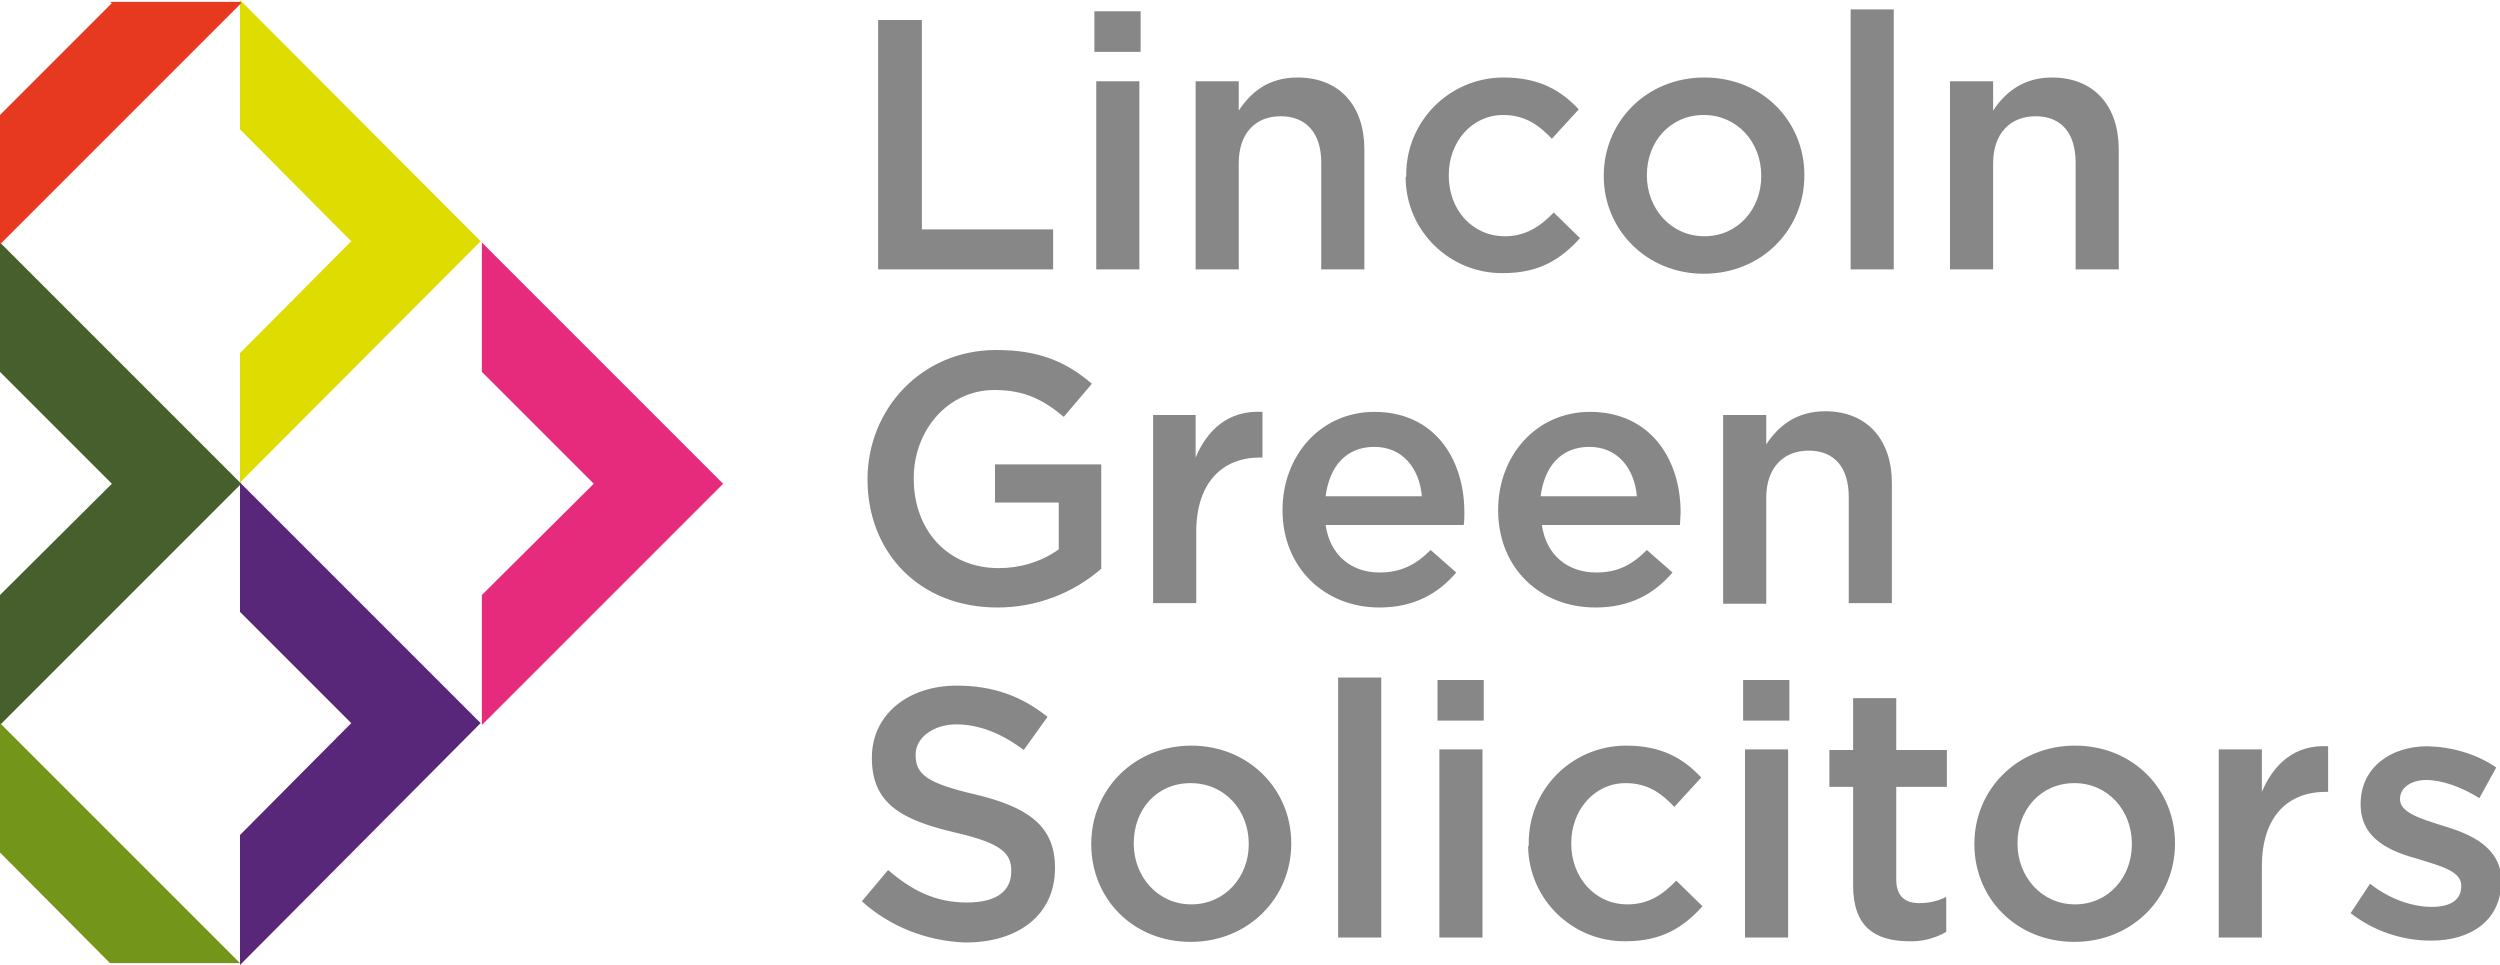
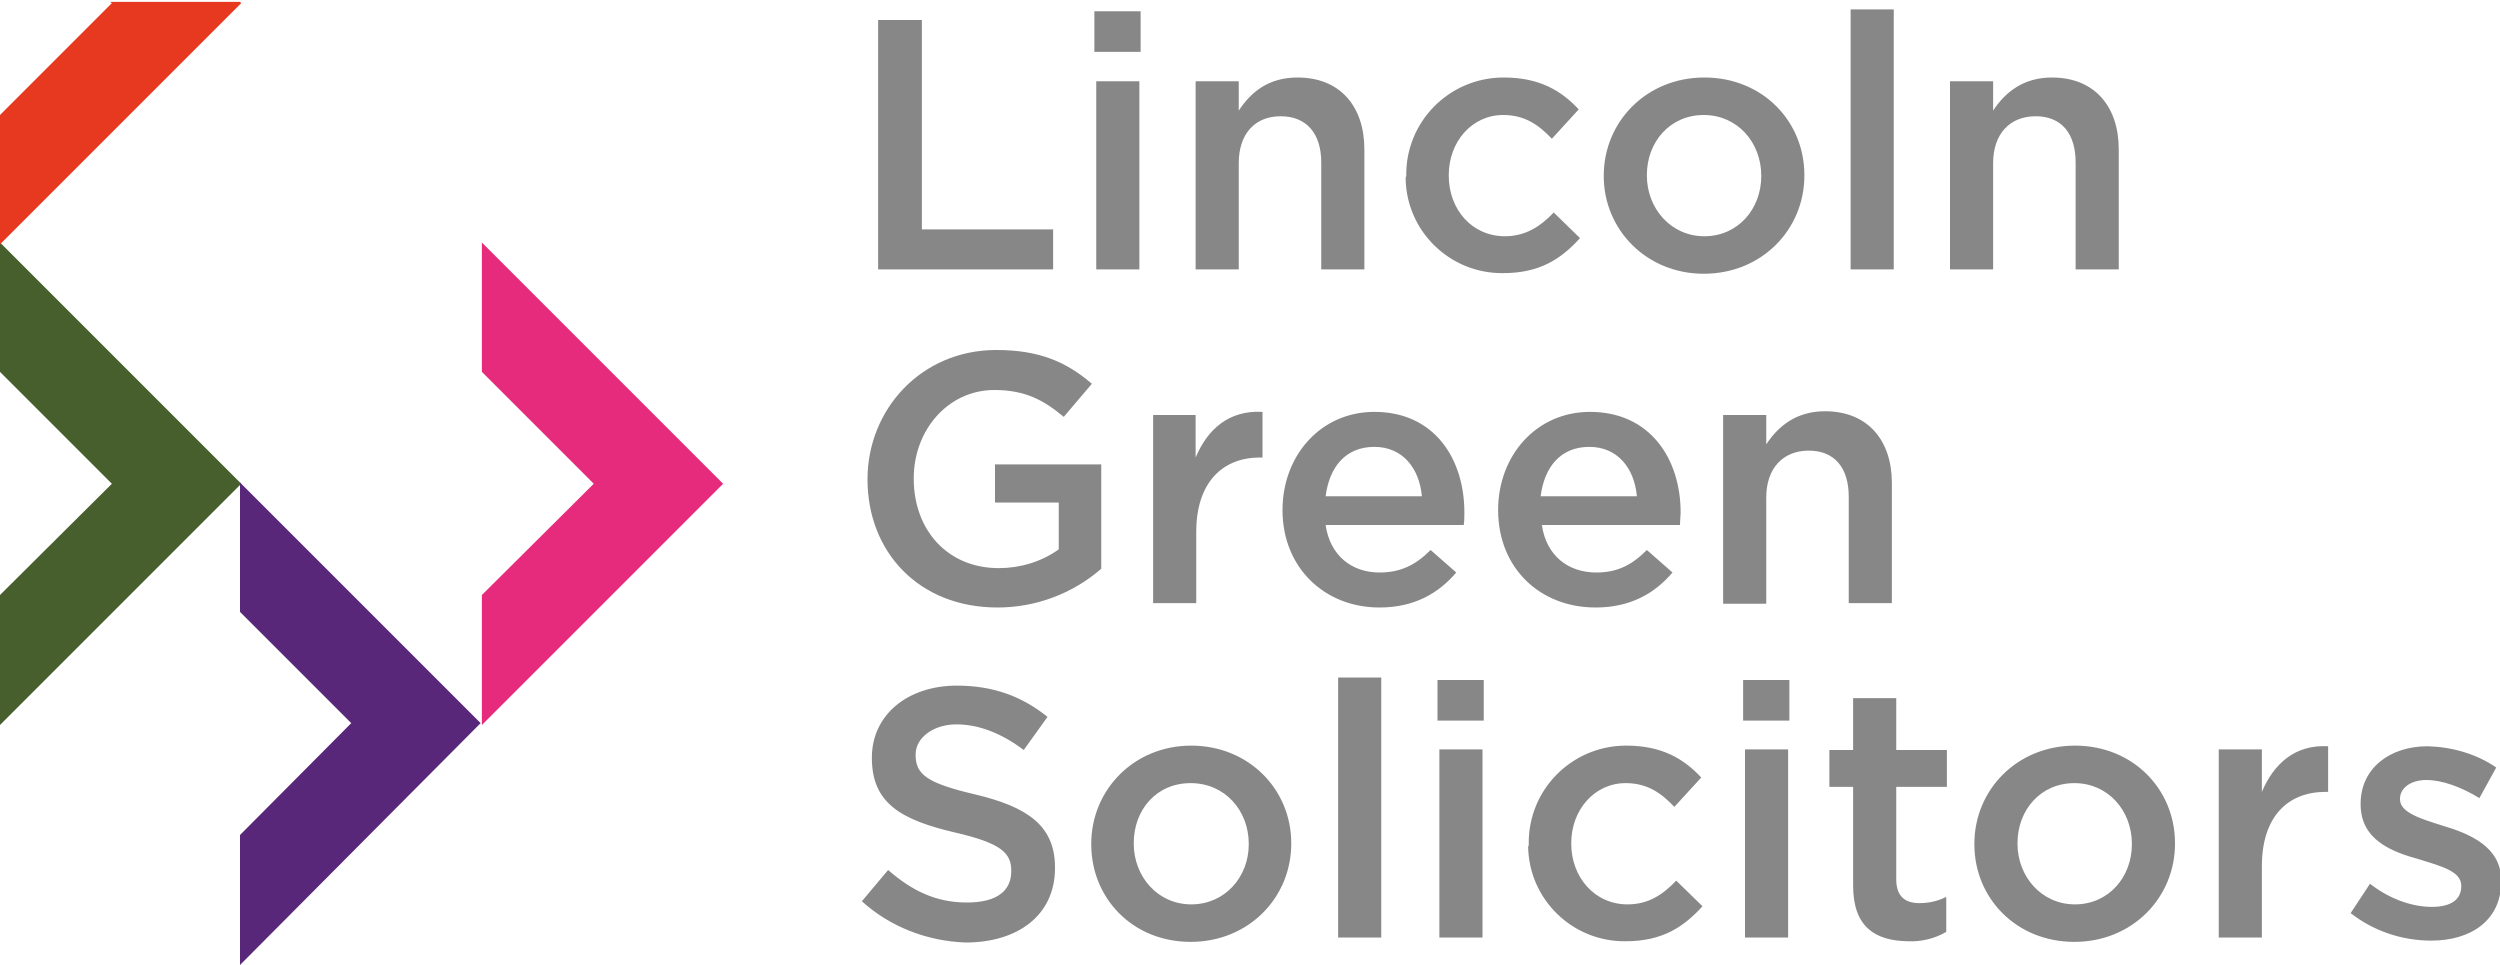
<svg xmlns="http://www.w3.org/2000/svg" viewBox="0 0 400 154.4">
  <path d="M140.5 3.2h7v33.5h21v6.4h-28V3.2zm34.6-1.4h7.4v6.5h-7.4V1.8zm.3 11.2h6.9v30.1h-6.9V13zm15.9 0h6.9v4.7c1.9-2.9 4.7-5.3 9.4-5.3 6.8 0 10.7 4.6 10.7 11.5v19.2h-6.9V26c0-4.7-2.4-7.4-6.5-7.4s-6.7 2.8-6.7 7.5v17h-6.9V13zM225 28.2v-.1c-.1-8.6 6.8-15.6 15.4-15.7h.2c5.7 0 9.2 2.1 12 5.1l-4.3 4.7c-2.1-2.2-4.3-3.8-7.8-3.8-5 0-8.7 4.3-8.7 9.6v.1c0 5.4 3.7 9.7 9 9.7 3.2 0 5.6-1.5 7.8-3.8l4.2 4.1c-3 3.3-6.4 5.6-12.3 5.6-8.5.1-15.5-6.7-15.6-15.2 0 0 0-.2.1-.3zm31.6 0v-.1c0-8.6 6.8-15.7 16.1-15.7s16 7 16 15.6v.1c0 8.6-6.8 15.7-16.1 15.7-9.2 0-16-7.1-16-15.6zm25.2 0v-.1c0-5.3-3.8-9.7-9.2-9.7s-9.1 4.3-9.1 9.6v.1c0 5.2 3.8 9.7 9.2 9.7 5.4 0 9.1-4.4 9.1-9.6zm14.3-26.7h6.9v41.6h-6.9V1.5zM312 13h6.9v4.7c1.9-2.9 4.8-5.3 9.4-5.3 6.8 0 10.7 4.6 10.7 11.5v19.2h-6.9V26c0-4.7-2.3-7.4-6.4-7.4-4.1 0-6.8 2.8-6.8 7.5v17H312V13zM138.8 76.7c0-11.2 8.6-20.7 20.6-20.7 6.9 0 11.2 1.9 15.3 5.4l-4.5 5.3c-3.1-2.6-6.1-4.3-11.1-4.3-7.4 0-12.9 6.4-12.9 14.1v.1c0 8.2 5.4 14.3 13.6 14.3 3.4 0 6.8-1 9.6-3v-7.5h-10.2v-6.1h17V91c-4.6 4-10.5 6.2-16.6 6.2-12.6 0-20.8-8.9-20.8-20.5zm45.6-10.3h6.9v6.8c1.9-4.5 5.3-7.6 10.7-7.3v7.3h-.4c-6 0-10.2 4-10.2 11.9v11.4h-6.9V66.4zm20.8 15.2c0-8.7 6.1-15.7 14.7-15.7 9.6 0 14.4 7.5 14.4 16.1 0 .6 0 1.3-.1 2h-22.1c.7 4.9 4.2 7.6 8.6 7.6 3.4 0 5.8-1.2 8.2-3.6l4.1 3.6c-2.9 3.4-6.8 5.6-12.3 5.6-8.7 0-15.5-6.3-15.5-15.6zm22.3-2.2c-.4-4.5-3.1-7.9-7.6-7.9-4.6 0-7.2 3.2-7.8 7.9h15.4zm12.2 2.2c0-8.7 6.1-15.7 14.7-15.7 9.6 0 14.5 7.5 14.5 16.1 0 .6-.1 1.3-.1 2h-22.1c.7 4.9 4.2 7.6 8.7 7.6 3.4 0 5.7-1.2 8.1-3.6l4.1 3.6c-2.9 3.4-6.8 5.6-12.3 5.6-8.9 0-15.6-6.3-15.6-15.6zm22.2-2.2c-.4-4.5-3.1-7.9-7.6-7.9-4.6 0-7.2 3.2-7.8 7.9h15.4zm13.8-13h6.9v4.7c1.9-2.9 4.8-5.3 9.4-5.3 6.8 0 10.7 4.6 10.7 11.5v19.2h-6.9v-17c0-4.7-2.3-7.4-6.4-7.4-4.1 0-6.8 2.8-6.8 7.5v17h-6.9V66.4zm-137.8 77.8l4.2-5c3.8 3.3 7.6 5.2 12.6 5.2s7.1-2 7.1-5v-.1c0-2.8-1.6-4.4-9-6.1-8.5-2-13.3-4.6-13.3-11.9v-.1c0-6.8 5.7-11.5 13.6-11.5 5.8 0 10.4 1.7 14.5 5l-3.8 5.3c-3.6-2.7-7.2-4.1-10.8-4.1-3.6 0-6.5 2.1-6.5 4.8v.1c0 3.1 1.8 4.5 9.5 6.3 8.4 2 12.8 5 12.8 11.7v.1c0 7.5-5.9 11.9-14.3 11.9-6.1-.2-12.1-2.5-16.6-6.6zm36.7-9.1v-.1c0-8.6 6.8-15.7 16-15.7s16 7 16 15.6v.1c0 8.6-6.8 15.7-16.1 15.7s-15.9-7-15.9-15.6zm25.2 0v-.1c0-5.3-3.8-9.7-9.3-9.7s-9.1 4.3-9.1 9.6v.1c0 5.2 3.8 9.7 9.2 9.7s9.2-4.4 9.2-9.6zm14.3-26.7h6.9V150h-6.9v-41.6zm15.9.4h7.4v6.5H230v-6.5zm.3 11.1h6.9V150h-6.9v-30.1zm14.3 15.2v-.1c-.1-8.6 6.8-15.6 15.4-15.7h.2c5.7 0 9.2 2.1 12 5.1l-4.3 4.7c-2.1-2.2-4.3-3.8-7.8-3.8-5 0-8.7 4.3-8.7 9.6v.1c0 5.3 3.7 9.7 9 9.7 3.3 0 5.6-1.5 7.8-3.8l4.2 4.1c-3 3.3-6.4 5.6-12.3 5.6-8.5.1-15.5-6.7-15.6-15.2.1 0 .1-.1.1-.3zm34.3-26.3h7.4v6.5h-7.4v-6.5zm.3 11.1h6.9V150h-6.9v-30.1zm17.3 21.8v-15.8h-3.8V120h3.8v-8.3h6.9v8.3h8.1v5.9h-8.1v14.8c0 2.7 1.4 3.8 3.7 3.8 1.5 0 2.9-.3 4.3-1v5.6c-1.9 1.1-4 1.6-6.2 1.5-5.2-.1-8.7-2.3-8.7-8.9zm19.4-6.6v-.1c0-8.6 6.8-15.7 16.1-15.7s16 7 16 15.6v.1c0 8.6-6.8 15.7-16.1 15.7s-16-7-16-15.6zm25.2 0v-.1c0-5.3-3.8-9.7-9.2-9.7-5.4 0-9.1 4.3-9.1 9.6v.1c0 5.2 3.8 9.7 9.2 9.7s9.1-4.4 9.1-9.6zm13.9-15.2h6.9v6.8c1.9-4.5 5.3-7.6 10.6-7.3v7.3h-.4c-6 0-10.2 3.9-10.2 11.9V150H355v-30.1zm21.1 26.2l3.1-4.7c3.2 2.5 6.8 3.7 9.9 3.7 3.1 0 4.7-1.2 4.7-3.3v-.1c0-2.3-3.2-3.1-6.7-4.2-4.4-1.2-9.4-3.1-9.4-8.8v-.1c0-5.7 4.7-9.2 10.7-9.2 3.9.1 7.8 1.2 11 3.4l-2.7 4.9c-2.9-1.8-6-2.9-8.5-2.9s-4.2 1.3-4.2 3v.1c0 2.1 3.3 3.1 6.8 4.2 4.4 1.3 9.4 3.4 9.4 8.8v.1c0 6.3-4.9 9.5-11.2 9.5-4.8 0-9.3-1.6-12.9-4.4z" fill="#878787" />
  <path fill="#e72b7c" d="M77.1 95.2L95 77.4 77.1 59.5V38.8l38.6 38.6L77.1 116z" />
  <path fill="#465f2c" d="M0 95.2l17.9-17.8L0 59.5V38.8l38.6 38.6L0 116z" />
-   <path fill="#dedc00" d="M38.4 56.5l17.8-17.9-17.8-17.9V0l38.5 38.6-38.5 38.6z" />
  <path fill="#59277a" d="M38.4 133.6l17.8-17.9-17.8-17.8V77.2l38.5 38.5-38.5 38.7z" />
  <path fill="#e6391f" d="M17.6.3h20.8l.2.2L0 39.1V18.4L17.9.5z" />
-   <path fill="#739519" d="M17.6 154.1L0 136.4v-20.7l38.4 38.4z" />
</svg>